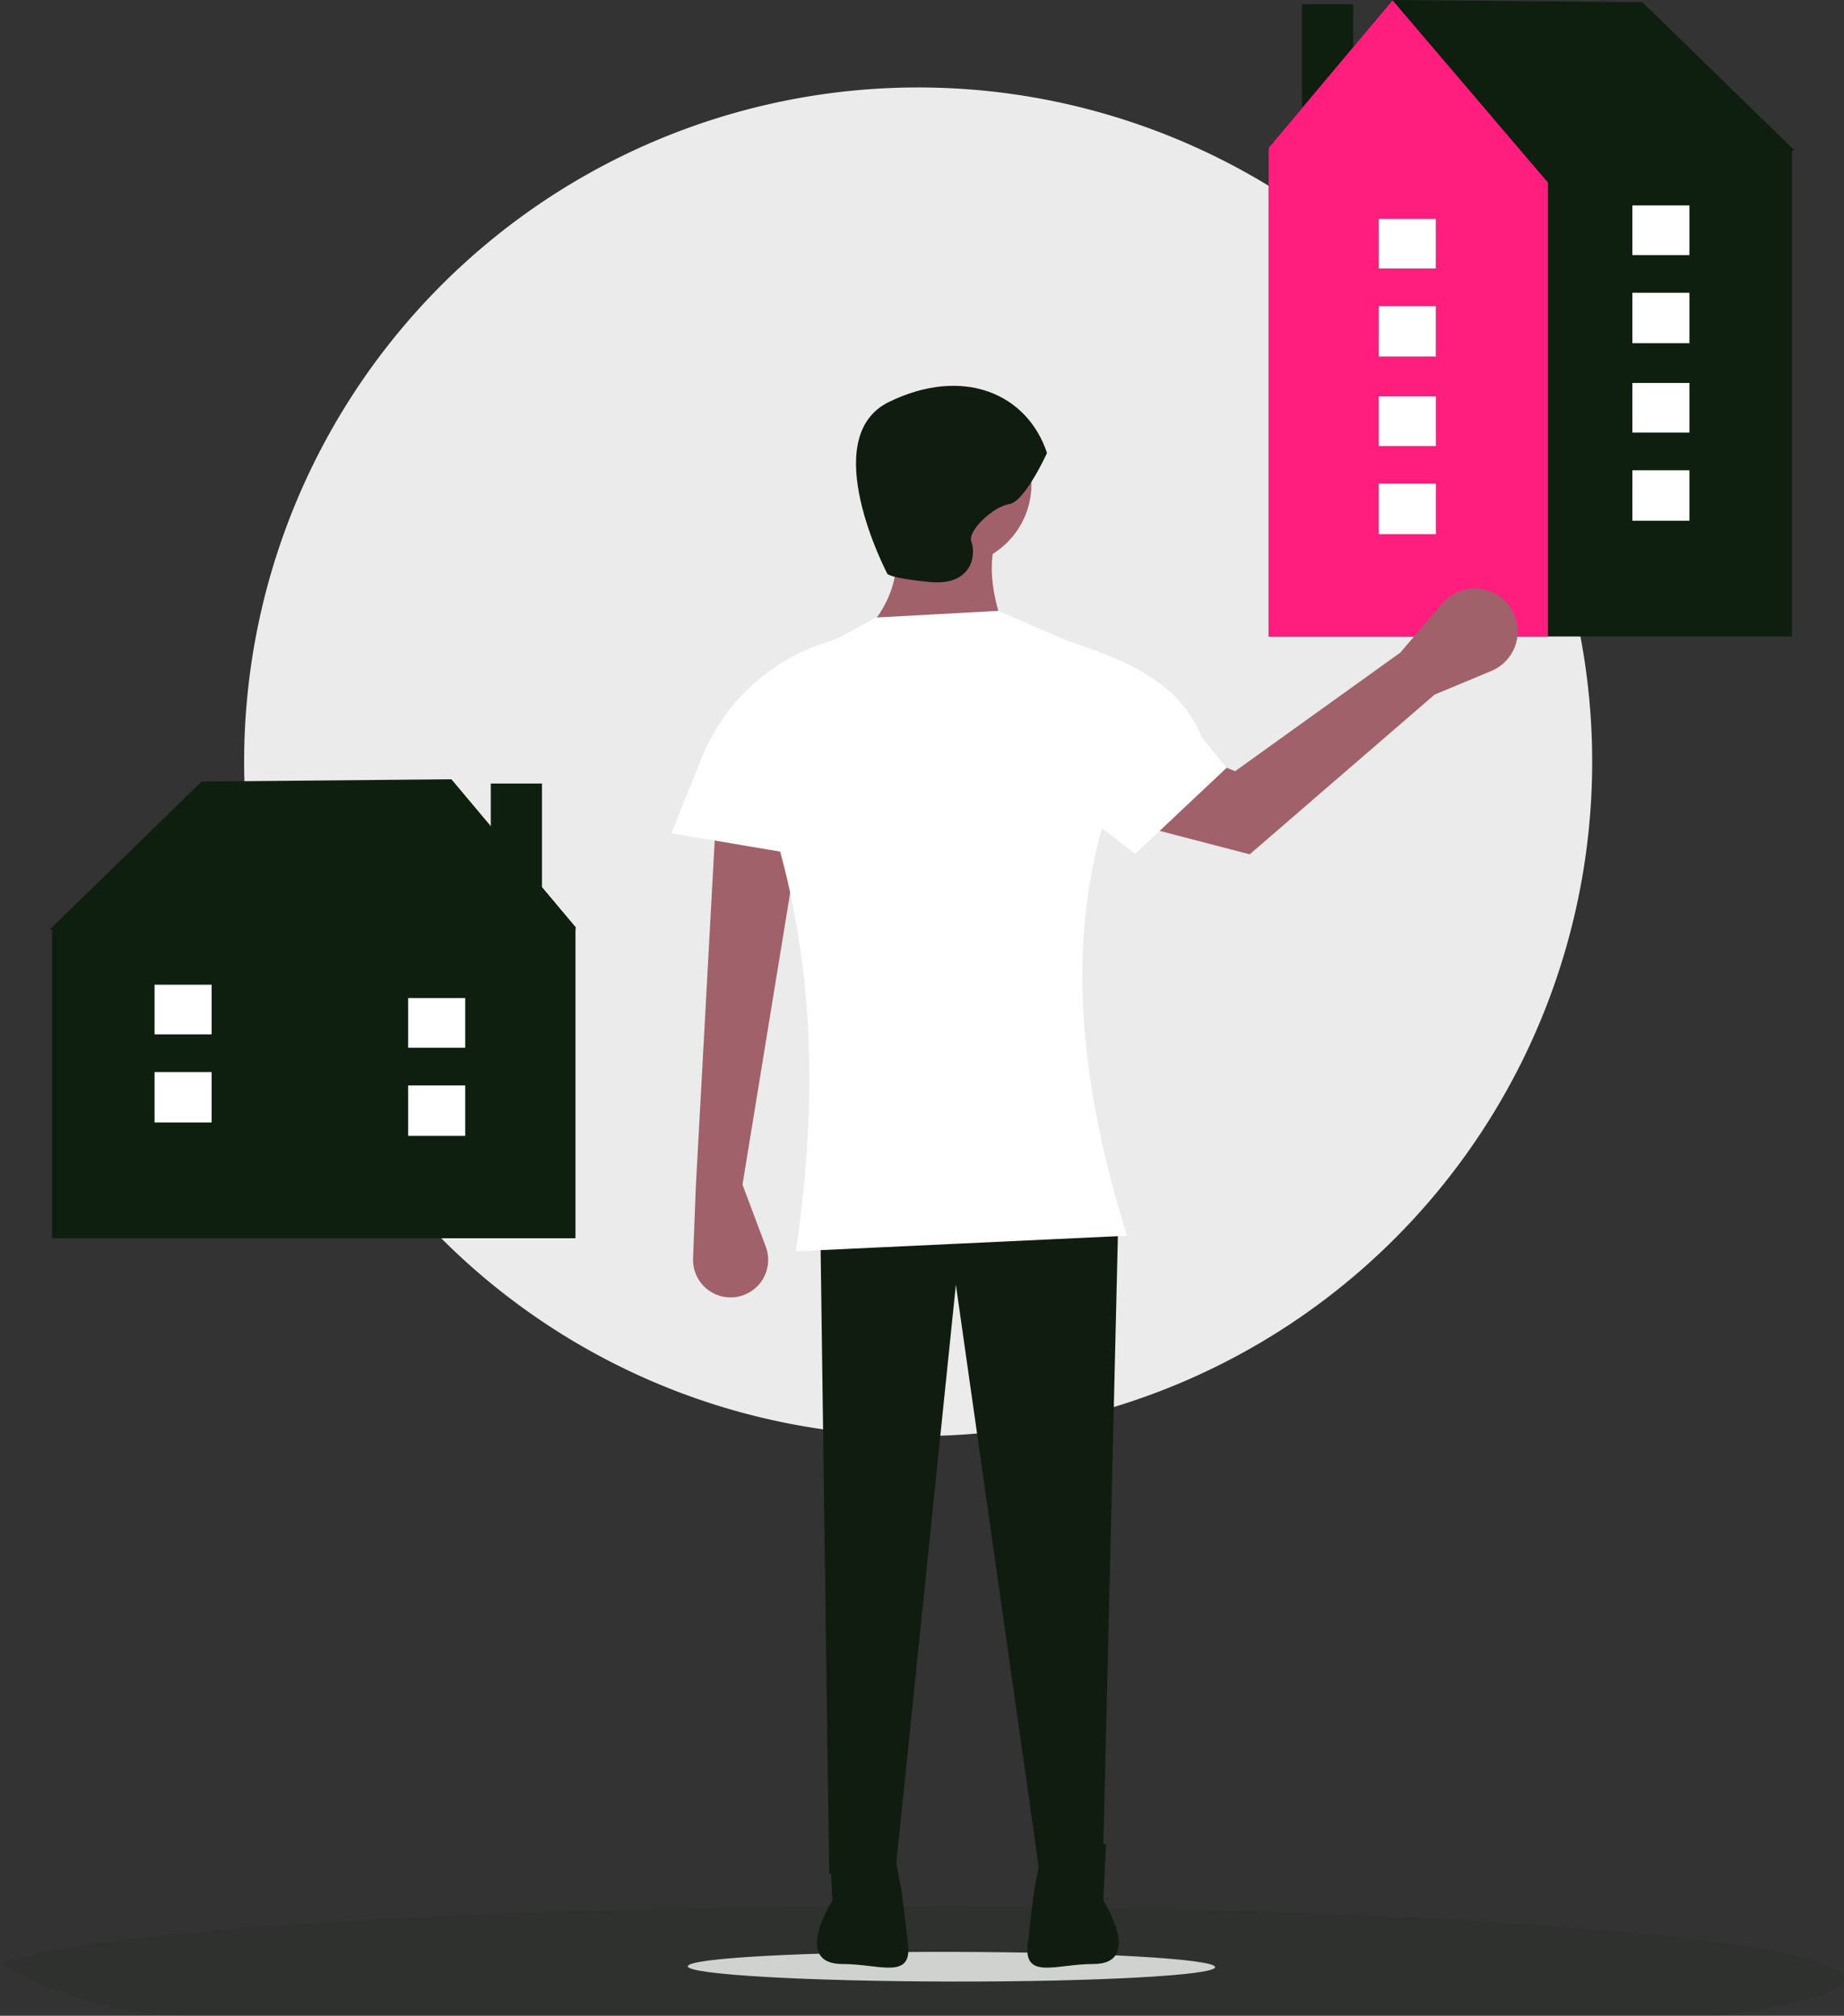
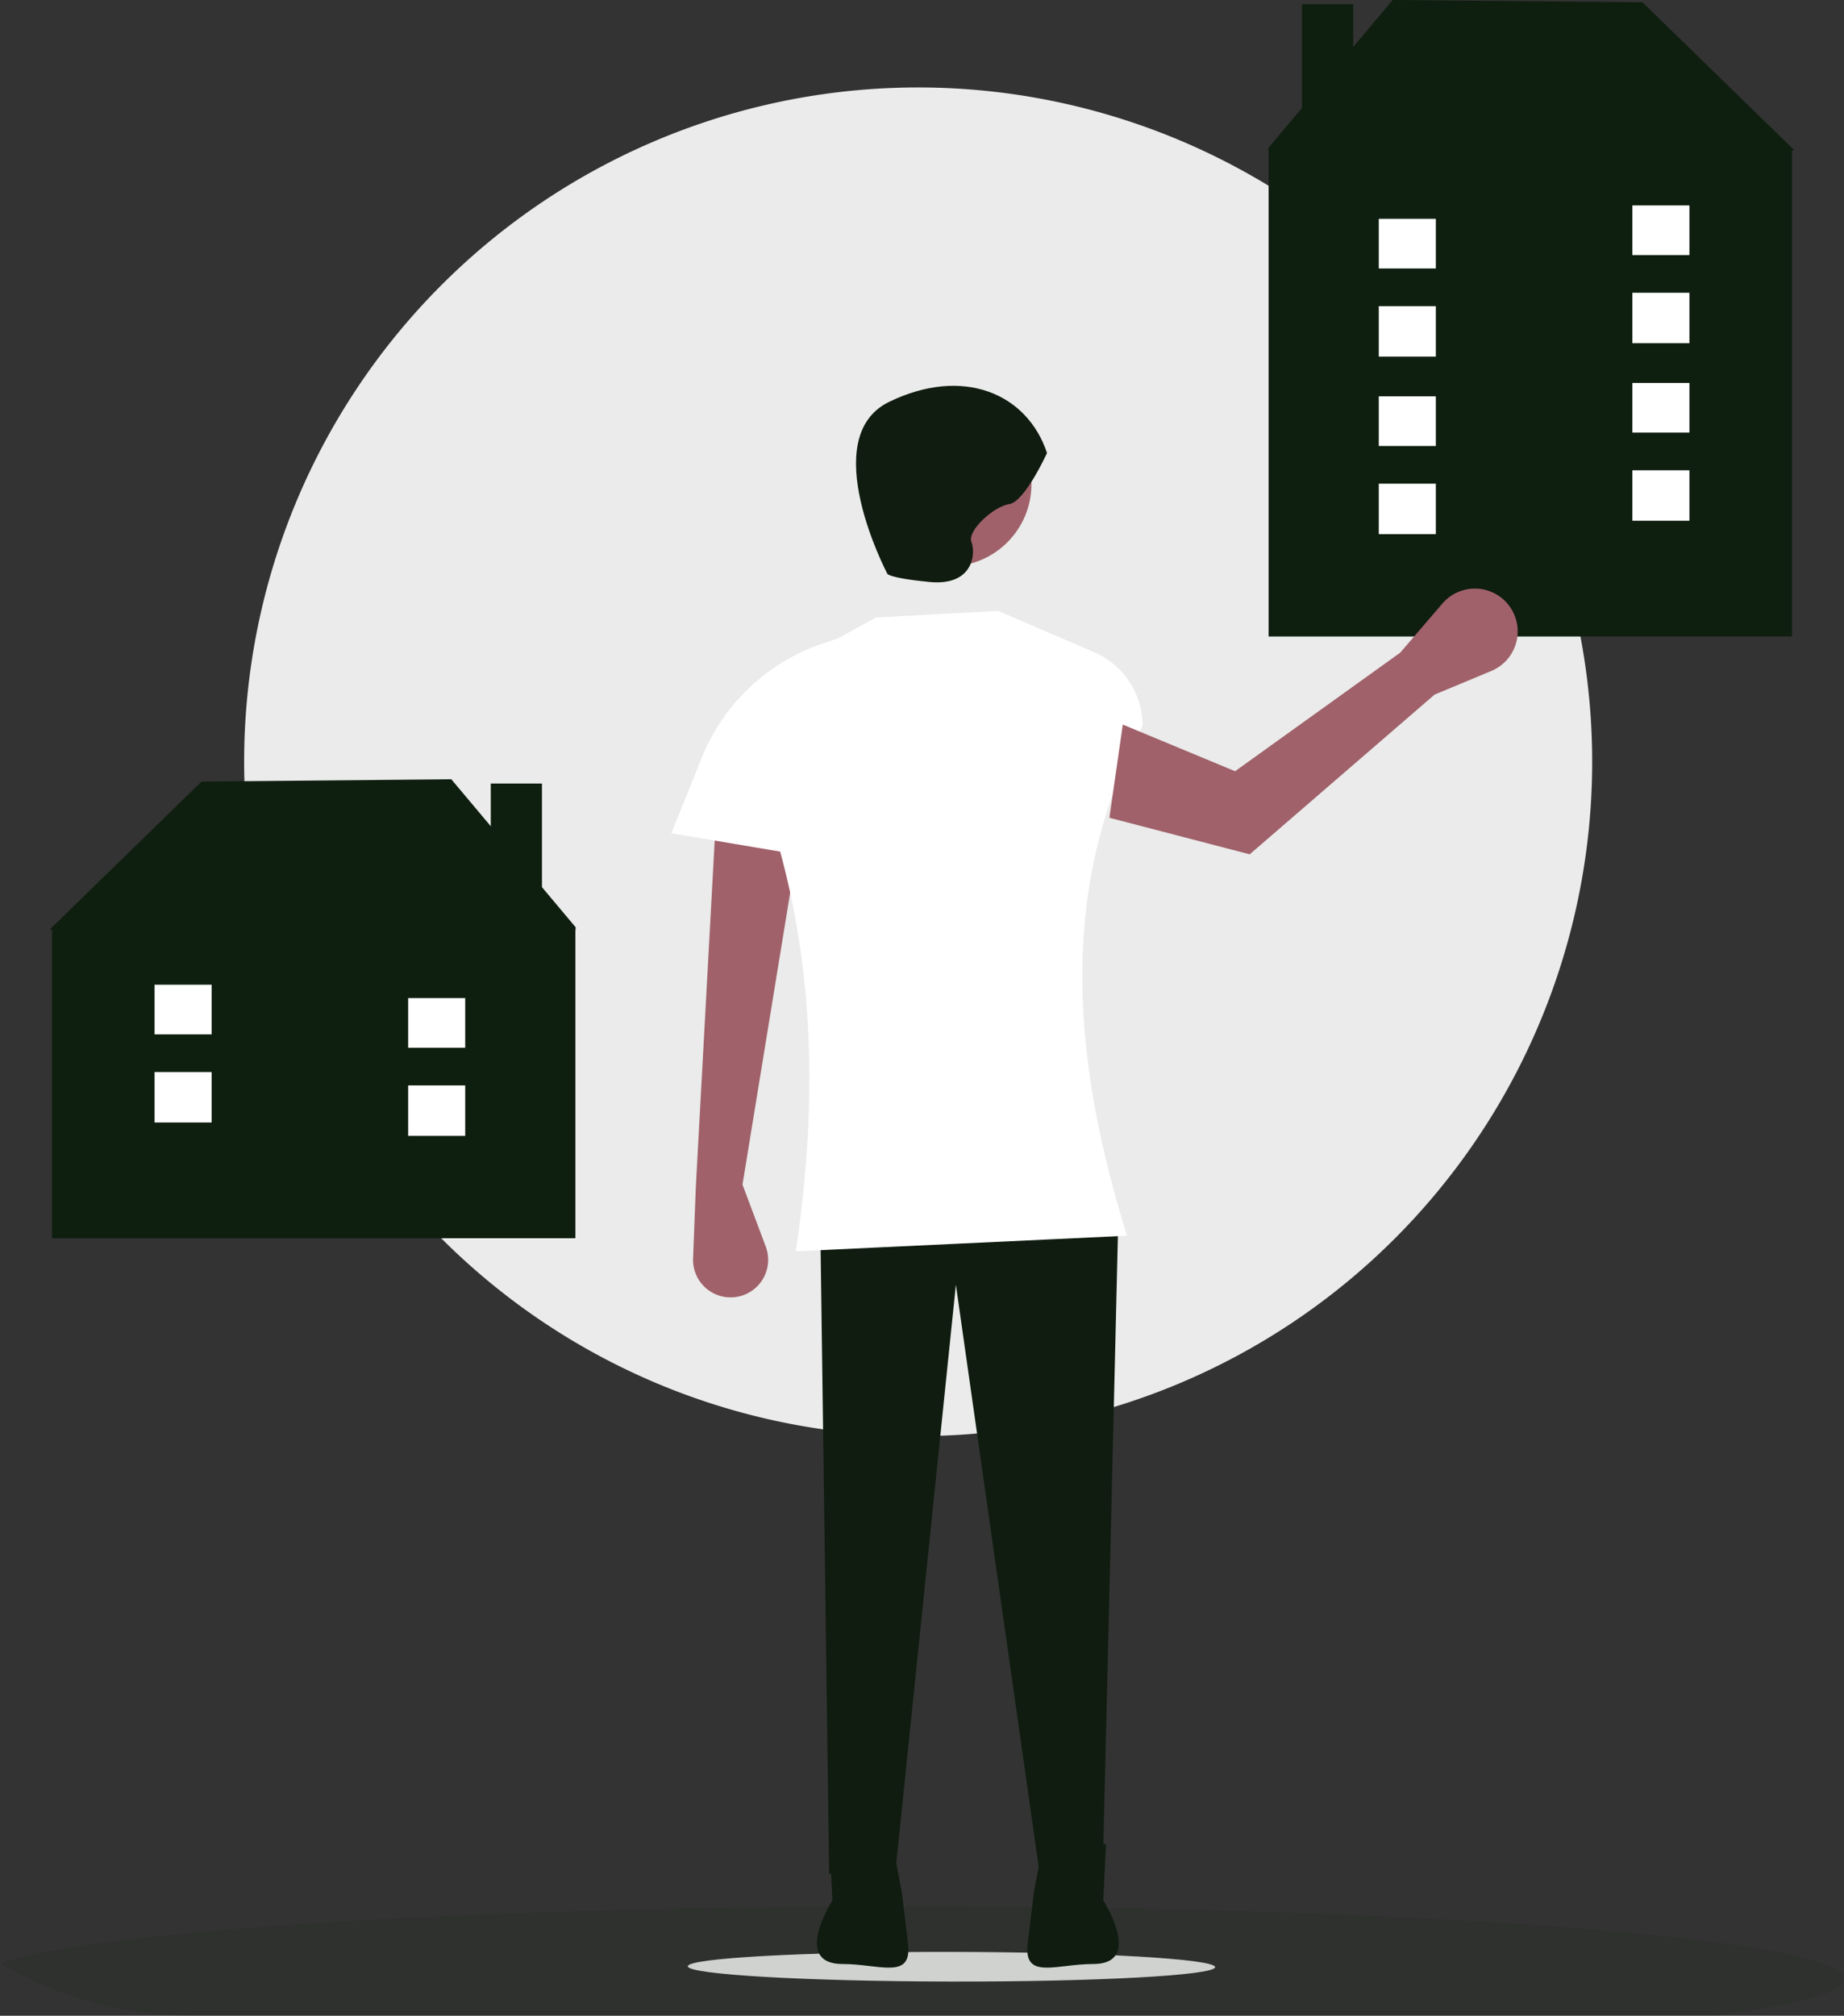
<svg xmlns="http://www.w3.org/2000/svg" width="316.924" height="346.293" viewBox="0 0 316.924 346.293">
  <rect x="0" y="0" width="316.924" height="346.293" fill="#333333" stroke="none" />
  <g id="buy-to-let-pic" transform="translate(8.602)">
    <ellipse id="Ellipse_45" data-name="Ellipse 45" cx="2.547" cy="45.316" rx="2.547" ry="45.316" transform="translate(109.603 340.343) rotate(-89.908)" fill="#e6e6e6" />
    <path id="Path_477" data-name="Path 477" d="M463.719,345.845a115.842,115.842,0,1,1,81.912-33.929A115.842,115.842,0,0,1,463.719,345.845Z" transform="translate(-314.518 -99.137)" fill="#eaebea" />
    <g id="Group_97" data-name="Group 97">
      <rect id="Rectangle_82" data-name="Rectangle 82" width="8.792" height="30.435" transform="translate(75.749 134.605)" fill="#0E1E0F" />
      <path id="Path_478" data-name="Path 478" d="M90.348,315.148l-21.384-25.44-42.925.392L0,315.463l.526.338H.338v52.753H90.29V315.8Z" transform="translate(0 -155.833)" fill="#0E1E0F" />
-       <path id="Path_479" data-name="Path 479" d="M118.19,289.825l-26.715,31.32v47.472h48.019v-53.43Z" transform="translate(-49.204 -155.896)" fill="#0E1E0F" />
      <rect id="Rectangle_83" data-name="Rectangle 83" width="9.807" height="8.668" transform="translate(61.546 186.468)" fill="#0E1E0F" />
      <rect id="Rectangle_84" data-name="Rectangle 84" width="9.807" height="8.531" transform="translate(61.546 171.465)" fill="#0E1E0F" />
      <rect id="Rectangle_85" data-name="Rectangle 85" width="9.807" height="8.668" transform="translate(61.546 186.468)" fill="#fff" />
      <rect id="Rectangle_86" data-name="Rectangle 86" width="9.807" height="8.531" transform="translate(61.546 171.465)" fill="#fff" />
      <rect id="Rectangle_87" data-name="Rectangle 87" width="9.807" height="8.668" transform="translate(17.964 184.168)" fill="#0E1E0F" />
      <rect id="Rectangle_88" data-name="Rectangle 88" width="9.807" height="8.531" transform="translate(17.964 169.165)" fill="#0E1E0F" />
      <rect id="Rectangle_89" data-name="Rectangle 89" width="9.807" height="8.668" transform="translate(17.964 184.168)" fill="#fff" />
      <rect id="Rectangle_90" data-name="Rectangle 90" width="9.807" height="8.531" transform="translate(17.964 169.165)" fill="#fff" />
    </g>
    <g id="Group_99" data-name="Group 99">
      <rect id="Rectangle_91" data-name="Rectangle 91" width="8.792" height="30.435" transform="translate(215.178 0.731)" fill="#0E1E0F" />
      <path id="Path_480" data-name="Path 480" d="M453.144,26.093v83.251H543.1V26.093h-.188l.526-.338L517.395.392,474.47,0,453.086,25.44Z" transform="translate(-243.715)" fill="#0E1E0F" />
-       <path id="Path_481" data-name="Path 481" d="M453.211,25.479v83.928H501.23V31.438L474.515.117Z" transform="translate(-243.782 -0.063)" fill="#FF1E7E" />
      <rect id="Rectangle_92" data-name="Rectangle 92" width="9.807" height="8.668" transform="translate(228.366 52.594)" fill="#0E1E0F" />
      <rect id="Rectangle_93" data-name="Rectangle 93" width="9.807" height="8.531" transform="translate(228.366 37.591)" fill="#0E1E0F" />
      <rect id="Rectangle_94" data-name="Rectangle 94" width="9.807" height="8.668" transform="translate(228.366 52.594)" fill="#fff" />
      <rect id="Rectangle_95" data-name="Rectangle 95" width="9.807" height="8.531" transform="translate(228.366 37.591)" fill="#fff" />
      <rect id="Rectangle_96" data-name="Rectangle 96" width="9.807" height="8.668" transform="translate(271.948 50.294)" fill="#0E1E0F" />
      <rect id="Rectangle_97" data-name="Rectangle 97" width="9.807" height="8.531" transform="translate(271.948 35.291)" fill="#0E1E0F" />
      <rect id="Rectangle_98" data-name="Rectangle 98" width="9.807" height="8.668" transform="translate(271.948 50.294)" fill="#fff" />
      <rect id="Rectangle_99" data-name="Rectangle 99" width="9.807" height="8.531" transform="translate(271.948 35.291)" fill="#fff" />
      <rect id="Rectangle_100" data-name="Rectangle 100" width="9.807" height="8.668" transform="translate(228.366 83.092)" fill="#fff" />
      <rect id="Rectangle_101" data-name="Rectangle 101" width="9.807" height="8.531" transform="translate(228.366 68.088)" fill="#fff" />
      <rect id="Rectangle_102" data-name="Rectangle 102" width="9.807" height="8.668" transform="translate(271.948 80.792)" fill="#fff" />
      <rect id="Rectangle_103" data-name="Rectangle 103" width="9.807" height="8.531" transform="translate(271.948 65.788)" fill="#fff" />
    </g>
    <circle id="Ellipse_46" data-name="Ellipse 46" cx="14.135" cy="14.135" r="14.135" transform="translate(140.401 69.033)" fill="#a0616a" />
-     <path id="Path_482" data-name="Path 482" d="M578.7,296.129l24.067-.382c-2.07-5.7-2.967-11.045-1.528-15.663l-18.337-1.91Q586.623,287.151,578.7,296.129Z" transform="translate(-438.686 -187.365)" fill="#a0616a" />
    <path id="Path_483" data-name="Path 483" d="M523.342,449.124l4,10.658a6.454,6.454,0,0,1-5.262,8.672h0a6.454,6.454,0,0,1-7.23-6.654l.473-12.294,3.438-63.034,14.135,4.2Z" transform="translate(-404.334 -245.619)" fill="#a0616a" />
    <path id="Path_484" data-name="Path 484" d="M288,566.821l11.461-1.146,10.315-100.09,14.517,102,10.7-.382,2.674-111.932H286.471Z" transform="translate(-154.093 -244.89)" fill="#101c10" />
    <path id="Path_485" data-name="Path 485" d="M608.283,236.638s-3.82,8.4-6.494,8.786-7.258,4.584-6.494,6.494.382,7.64-7.258,6.876-7.258-1.528-7.258-1.528-12.225-23.3.382-29.416S604.844,226.324,608.283,236.638Z" transform="translate(-436.938 -158.819)" fill="#101c10" />
    <path id="Path_486" data-name="Path 486" d="M652.693,765.722l-.459,9.642s7,10.915-1.726,10.915h0c-6.309-.02-12.012,2.819-11.266-3.446l1.053-8.847,1.837-9.642Z" transform="translate(-471.214 -448.876)" fill="#101c10" />
    <path id="Path_487" data-name="Path 487" d="M563.127,765.722l.459,9.642s-7,10.915,1.726,10.915h0c6.309-.02,12.012,2.819,11.266-3.446l-1.053-8.847-1.837-9.642Z" transform="translate(-429.125 -448.876)" fill="#101c10" />
    <path id="Path_488" data-name="Path 488" d="M542.994,418.784l56.921-2.674c-10.616-34.066-10.694-61.94,2.674-87.608a13.743,13.743,0,0,0-8.306-12.622l-16.526-7.119-21.011,1.146-13.864,7.625a16.5,16.5,0,0,0-8.529,15.3C546.492,361.813,547.185,390.385,542.994,418.784Z" transform="translate(-414.818 -203.819)" fill="#fff" />
-     <path id="Path_489" data-name="Path 489" d="M538.489,357.649,506.781,352.3l5.224-12.97a34.178,34.178,0,0,1,20.689-19.586l3.121-1.062Z" transform="translate(-399.998 -209.155)" fill="#fff" />
+     <path id="Path_489" data-name="Path 489" d="M538.489,357.649,506.781,352.3l5.224-12.97a34.178,34.178,0,0,1,20.689-19.586l3.121-1.062" transform="translate(-399.998 -209.155)" fill="#fff" />
    <path id="Path_490" data-name="Path 490" d="M725.588,318.7l9.76-4.067a7.356,7.356,0,0,0,3.394-10.713h0a7.356,7.356,0,0,0-11.805-.869l-7.243,8.437-28.389,20.372-19.3-8.011-2.3,16.007,24.111,6.28Z" transform="translate(-487.636 -199.37)" fill="#a0616a" />
-     <path id="Path_491" data-name="Path 491" d="M661.012,355.845l15.711-14.787-4.159-5.083c-3.717-9.229-12.263-13.024-21.681-16.23l-3.121-1.062L645.3,343.83Z" transform="translate(-474.508 -209.155)" fill="#fff" />
    <path id="Path_494" data-name="Path 494" d="M452.724,768.894c0,2.3-7.932,4.46-21.774,6.314H169.134a65.966,65.966,0,0,1-33.179-8.87l-.155-.088c3.978-1.45,11.158-2.8,20.931-4.022h0l.438-.054c4.382-.536,9.281-1.045,14.634-1.527a3.361,3.361,0,0,0,.408-.037h0q6.371-.567,13.555-1.062c.152,0,.3-.027.452-.034q2.771-.2,5.657-.378h0l.742-.047c14.007-.87,29.929-1.564,47.2-2.023h.02q3.627-.1,7.332-.179,4.119-.1,8.34-.172c2.147-.047,4.322-.081,6.5-.115h.051c9.84-.148,20.008-.222,30.4-.222,25.708,0,50.007.469,71.539,1.311h.061c3.31.128,6.56.27,9.729.415l2.7.128q5.363.256,10.451.55h0C426.82,761.052,452.724,764.737,452.724,768.894Z" transform="translate(-144.402 -428.915)" fill="#0E1E0F" opacity="0.1" />
  </g>
</svg>